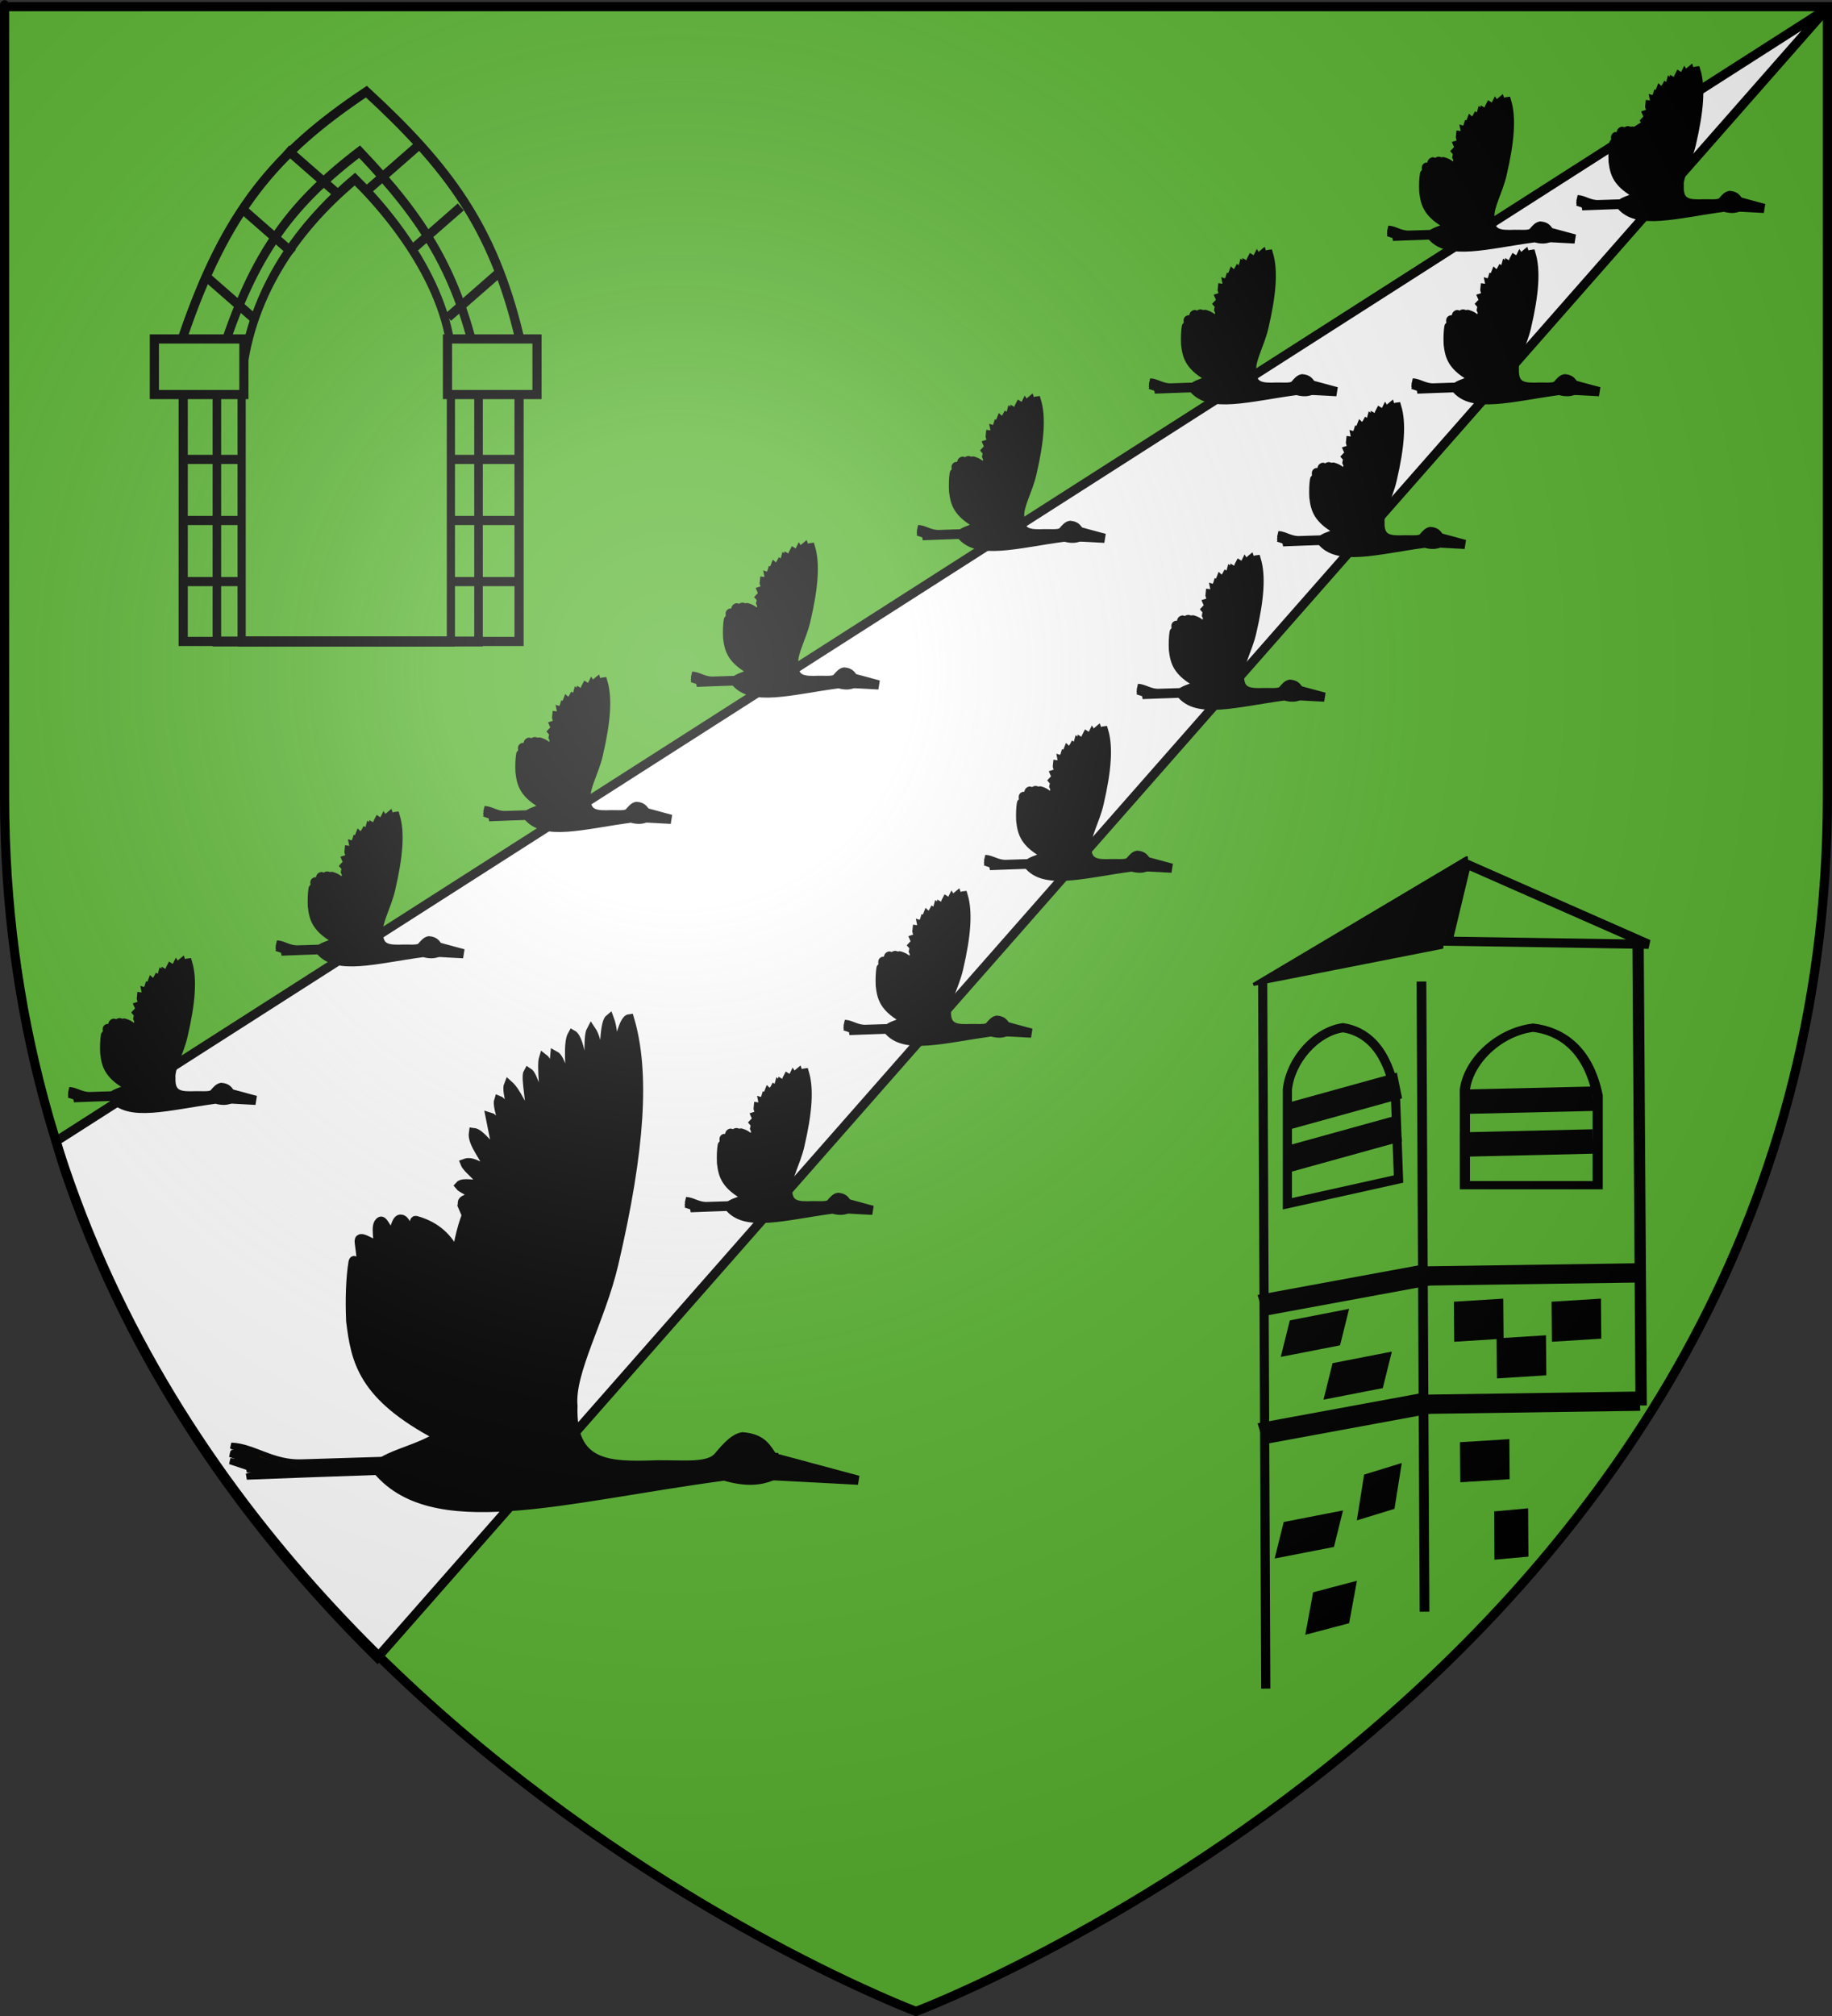
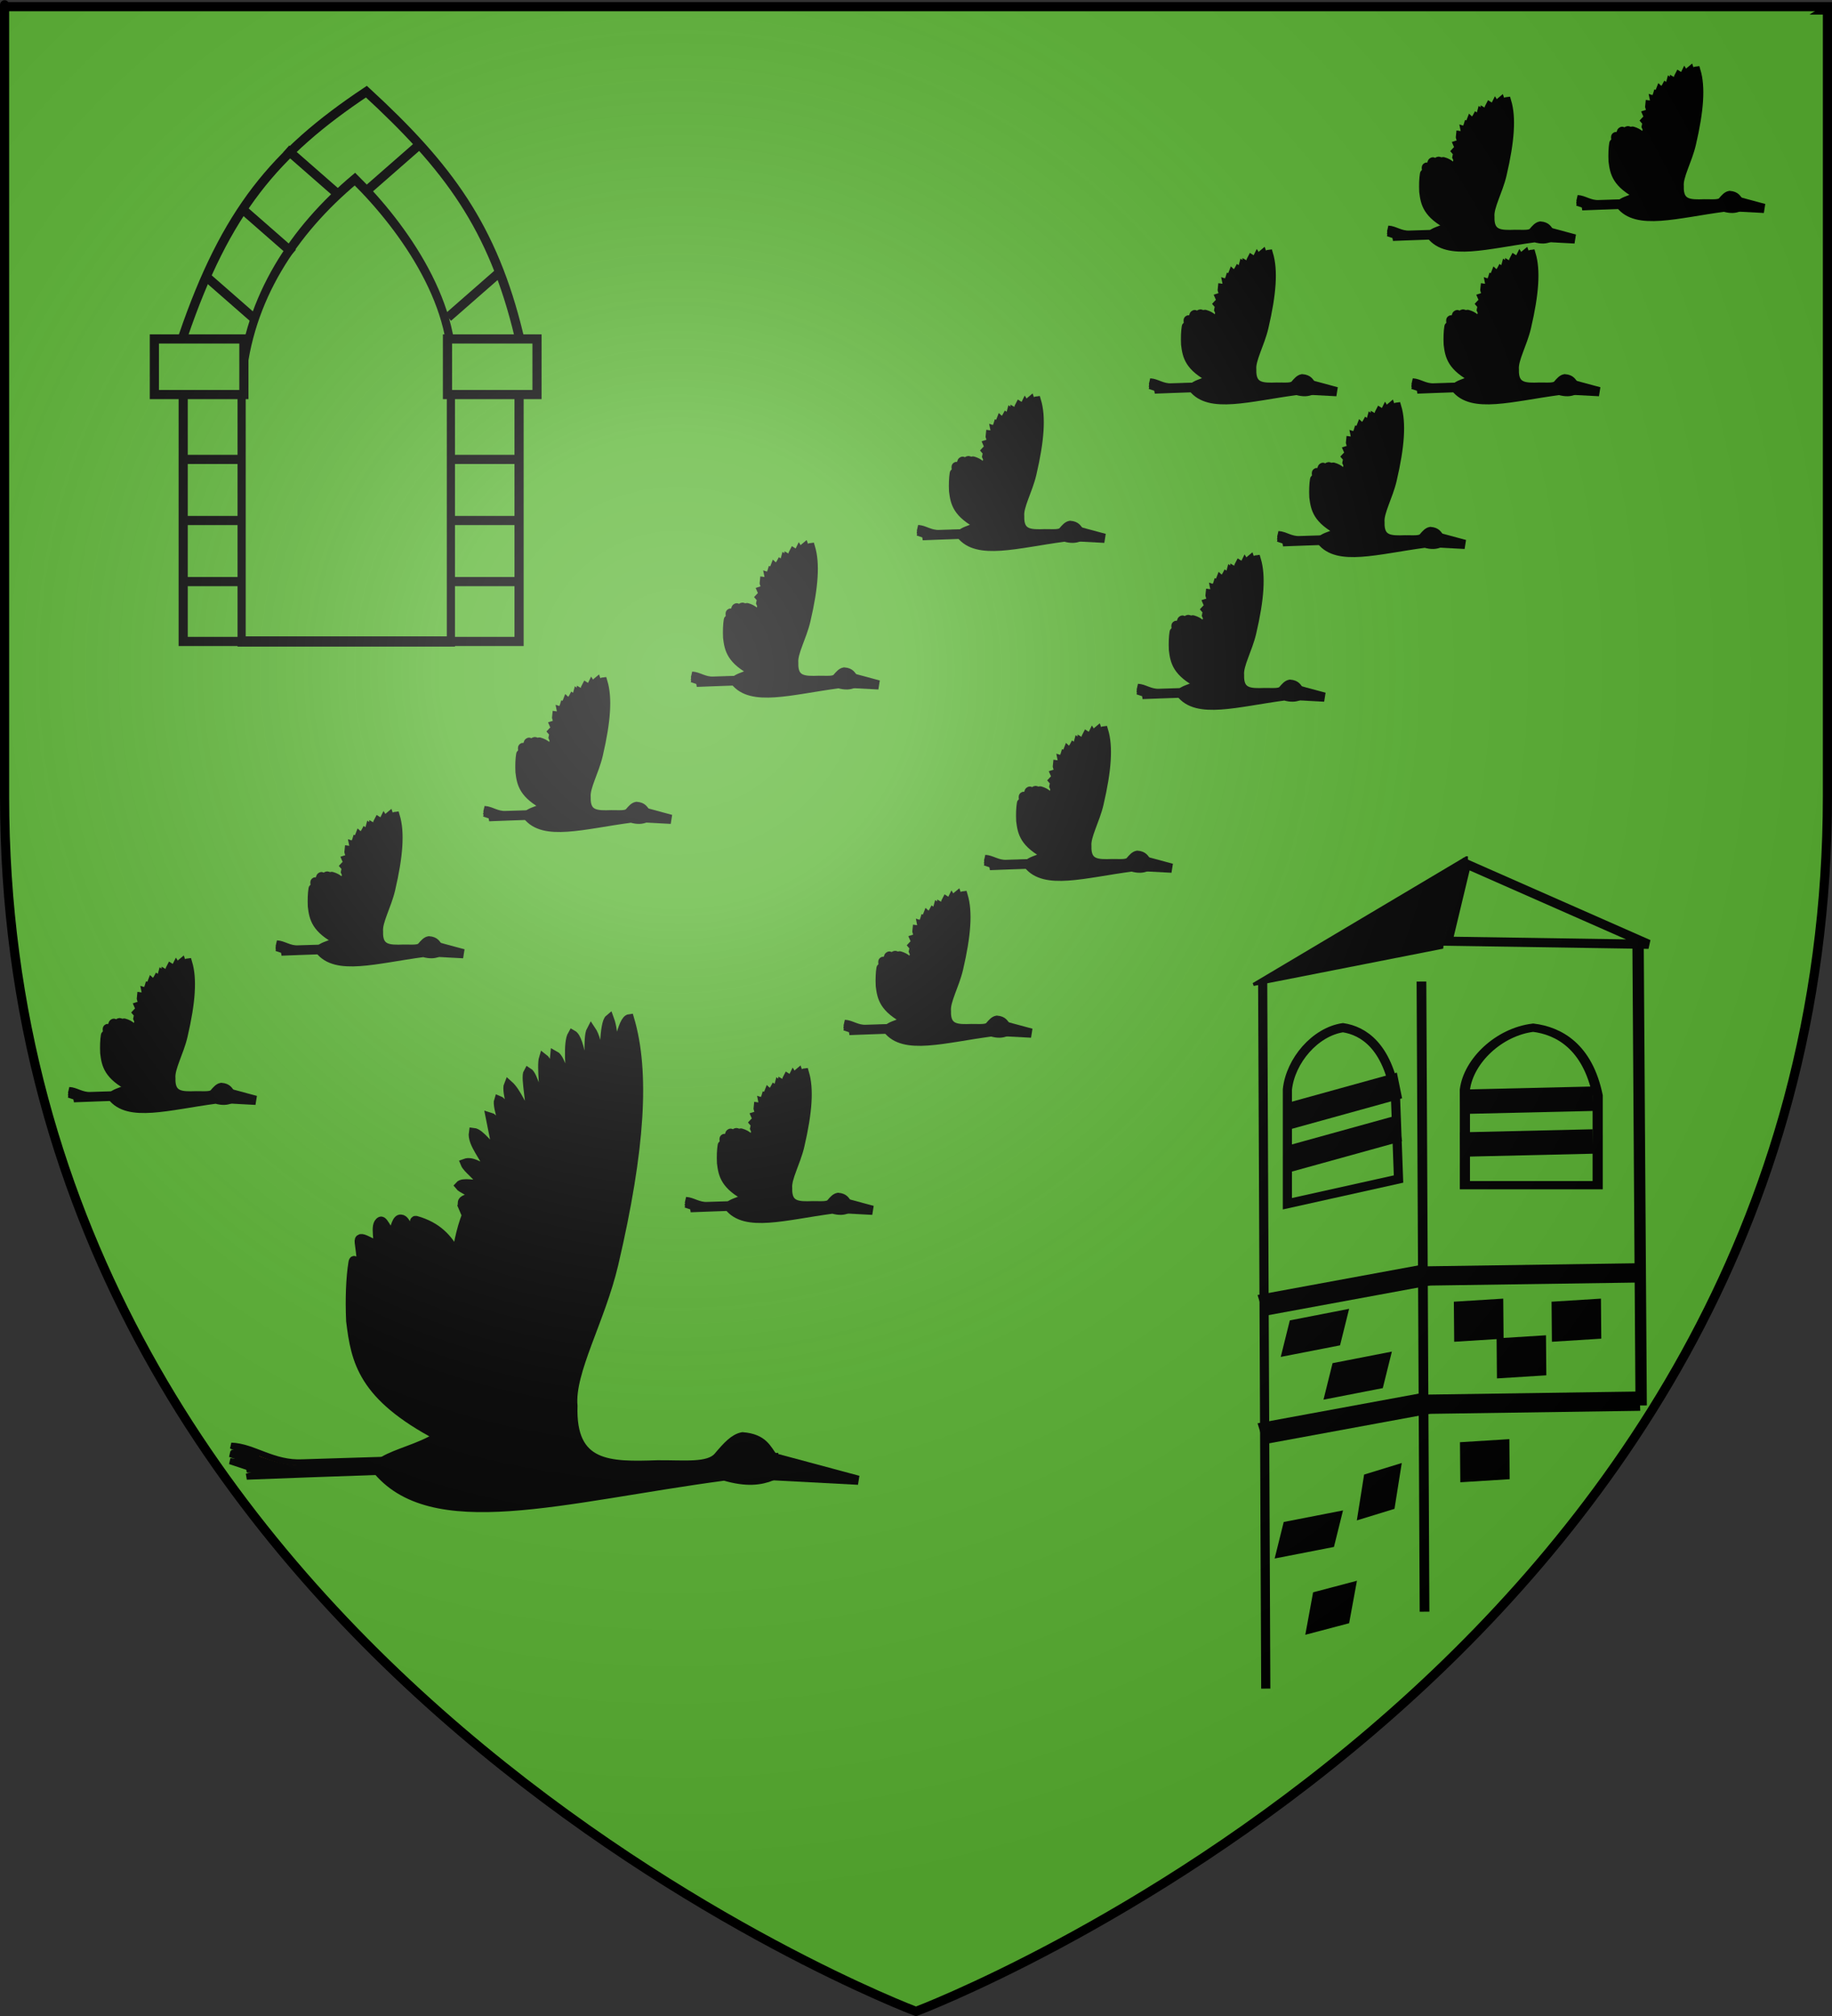
<svg xmlns="http://www.w3.org/2000/svg" xmlns:ns1="http://sodipodi.sourceforge.net/DTD/sodipodi-0.dtd" xmlns:ns2="http://www.inkscape.org/namespaces/inkscape" xmlns:xlink="http://www.w3.org/1999/xlink" height="660" width="600" version="1.0" id="svg2" ns1:version="0.32" ns2:version="0.48.2 r9819" ns1:docname="Blason_ville_fr_Lencouacq (Landes).svg" ns2:export-filename="/Users/olivier/Desktop/Blason Rouge/Blason_Vide_3D.png" ns2:export-xdpi="144" ns2:export-ydpi="144">
  <rect width="100%" height="100%" fill="#333333" stroke="none" />
  <ns1:namedview ns2:window-height="934" ns2:window-width="1280" ns2:pageshadow="2" ns2:pageopacity="0.0" guidetolerance="10.0" gridtolerance="10.0" objecttolerance="10.0" borderopacity="1.0" bordercolor="#666666" pagecolor="#ffffff" id="base" showgrid="true" height="660px" ns2:zoom="1.1009789" ns2:cx="238.99148" ns2:cy="327.05885" ns2:window-x="-4" ns2:window-y="-4" ns2:current-layer="layer4" ns2:window-maximized="1" ns2:snap-global="false">
    <ns2:grid type="xygrid" id="grid3428" />
  </ns1:namedview>
  <desc id="desc4">Flag of Canton of Valais (Wallis)</desc>
  <defs id="defs6">
    <linearGradient id="linearGradient2893">
      <stop style="stop-color:white;stop-opacity:0.314;" offset="0" id="stop2895" />
      <stop id="stop2897" offset="0.19" style="stop-color:white;stop-opacity:0.251;" />
      <stop style="stop-color:#6b6b6b;stop-opacity:0.125;" offset="0.6" id="stop2901" />
      <stop style="stop-color:black;stop-opacity:0.125;" offset="1" id="stop2899" />
    </linearGradient>
    <radialGradient ns2:collect="always" xlink:href="#linearGradient2893" id="radialGradient3163" gradientUnits="userSpaceOnUse" gradientTransform="matrix(1.353,0,0,1.349,-77.629,-85.747)" cx="221.445" cy="226.331" fx="221.445" fy="226.331" r="300" />
  </defs>
  <g ns2:groupmode="layer" id="layer3" ns2:label="Fond écu" style="display:inline" ns1:insensitive="true">
    <path id="path2855" style="fill:#5ab532;fill-opacity:1;fill-rule:evenodd;stroke:none" d="m 300,658.5 c 0,0 298.5,-112.32 298.5,-397.772 0,-285.452 0,-258.552 0,-258.552 l -597,0 0,258.552 C 1.5,546.18 300,658.5 300,658.5 z" ns1:nodetypes="cccccc" ns2:connector-curvature="0" />
    <g style="display:inline" ns2:label="Fond écu" id="layer3-1" transform="translate(0.183,1.1)">
-       <path id="path3778" d="m 597.75,2.188 -0.188,0 L 18.188,372.5 c 0.982,3.187 1.849,6.466 2.906,9.594 2.46,7.276 5.127,14.385 7.969,21.344 2.842,6.958 5.843,13.762 9.031,20.406 3.188,6.644 6.533,13.135 10.031,19.469 3.498,6.334 7.166,12.504 10.938,18.531 3.771,6.027 7.648,11.901 11.656,17.625 4.008,5.724 8.135,11.293 12.344,16.719 4.209,5.425 8.502,10.714 12.875,15.844 4.373,5.13 8.812,10.099 13.312,14.938 4.5,4.838 9.065,9.544 13.656,14.094 0.169,0.168 0.331,0.333 0.5,0.5 L 597.75,2.188 z" style="fill:#ffffff;stroke:#000000;stroke-width:3;stroke-linecap:butt;stroke-linejoin:miter;stroke-miterlimit:4;stroke-opacity:1;stroke-dasharray:none" ns2:connector-curvature="0" />
      <path id="path3005" d="m 598,1.906 -0.438,0.281 0.188,0 0.25,-0.281 z" style="fill:#ffffff;stroke:#000000;stroke-width:3;stroke-linecap:butt;stroke-linejoin:miter;stroke-miterlimit:4;stroke-opacity:1;stroke-dasharray:none" ns2:connector-curvature="0" />
    </g>
  </g>
  <g ns2:groupmode="layer" id="layer4" ns2:label="Meubles" ns1:insensitive="true">
    <g id="layer1-5" ns2:label="Calque 1" transform="matrix(0.521,0,0,0.521,72.272,331.765)">
      <g id="g6314">
        <path style="fill:#000000;fill-opacity:1;fill-rule:evenodd;stroke:#000000;stroke-width:5.755;stroke-linecap:butt;stroke-linejoin:miter;stroke-miterlimit:4;stroke-opacity:1;stroke-dasharray:none" d="m 158.7,178.248 c -8.089,-17.137 -9.358,-40.746 -35.898,-48.115 -2.648,-0.735 0.588,9.202 -2.393,9.701 -2.174,0.364 -3.02,-10.41 -7.113,-10.563 -2.686,-0.362 -3.513,5.363 -5.161,8.643 -1.614,3.213 -5.428,-8.34 -7.536,-7.328 -4.579,2.2 -0.014,13.867 -2.735,14.438 -2.45,0.514 -11.584,-7.267 -10.75,-1.122 4.715,34.754 -2.717,5.356 -3.913,12.595 -1.524,9.224 -2.111,22.803 -1.453,36.84 3.087,25.219 7.312,47.076 55.228,72.295 l 38.953,-6.742 c -5.743,-26.881 -8.823,-53.096 -17.229,-80.643 z" id="path3704" ns1:nodetypes="csscssssscccc" ns2:connector-curvature="0" />
        <path style="fill:#ff9100;fill-opacity:1;fill-rule:evenodd;stroke:#000000;stroke-width:3.837;stroke-linecap:butt;stroke-linejoin:miter;stroke-miterlimit:4;stroke-opacity:1;stroke-dasharray:none" d="m 103.882,280.495 -52.302,1.618 c -18.727,0.947 -30.713,-9.962 -44.945,-10.487 l 17.229,7.491 -17.978,-2.247 20.225,6.742 -9.738,2.996 39.807,-0.764 c 14.104,-0.738 24.757,-0.614 42.383,-1.603 l 5.319,-3.745 z" id="path4591" ns1:nodetypes="cccccccccc" ns2:connector-curvature="0" />
        <path style="fill:#000000;fill-opacity:1;fill-rule:evenodd;stroke:#000000;stroke-width:3.837;stroke-linecap:butt;stroke-linejoin:miter;stroke-miterlimit:4;stroke-opacity:1;stroke-dasharray:none" d="m 102.518,284.36 c -10.218,-0.156 -33.646,0.869 -50.518,1.303 -18.727,0.947 -31.132,-9.018 -45.365,-9.543 l 17.229,7.491 -17.978,-2.247 20.225,6.742 -9.738,2.996 39.702,-1.498 42.698,-1.498 3.745,-3.745 z" id="path7248" ns1:nodetypes="cccccccccc" ns2:connector-curvature="0" />
        <path style="fill:#000000;fill-opacity:1;fill-rule:evenodd;stroke:#000000;stroke-width:5.755;stroke-linecap:butt;stroke-linejoin:miter;stroke-miterlimit:4;stroke-opacity:1;stroke-dasharray:none" d="m 97.2,285.423 c 34.737,44.597 117.558,18.886 219.421,5.287 14.136,4.149 22.823,2.849 29.961,0 l 0.881,-11.456 c -4.237,-5.519 -6.243,-12.153 -19.387,-13.218 -5.247,0.981 -9.523,5.608 -15.306,12.445 -6.007,7.102 -21.455,5.009 -38.227,5.179 -30.146,1.042 -54.385,1.225 -53.093,-37.011 -1.973,-21.38 17.461,-54.1 25.667,-89.174 16.919,-72.315 19.818,-120.844 9.893,-154.147 -4.63,0.502 -7.868,20.743 -10.886,35.355 0.17,-12.204 1.916,-25.353 -1.762,-35.248 -3.486,2.836 -3.136,24.856 -4.406,38.773 -2.8,-9.189 -1.827,-24.022 -7.05,-31.724 -2.502,4.573 -0.671,24.241 -0.881,35.248 -4.573,-5.244 -5.358,-29.376 -10.94,-32.454 -3.095,5.268 -1.374,21.132 -0.516,35.097 -4.55,-6.845 -6.475,-19.858 -10.575,-22.03 -1.06,9.459 4.256,21.778 2.644,26.436 -2.862,-5.172 -6.002,-21.969 -9.693,-24.674 -1.483,4.802 0.913,23.61 0.881,31.724 -4.468,-6.594 -7.138,-20.815 -10.575,-22.911 -2.083,3.457 2.629,21.565 0.881,28.199 -4.386,-5.239 -7.811,-15.515 -13.218,-20.268 -1.786,4.192 4.32,21.448 4.406,28.199 -3.62,-3.849 -6.472,-16.96 -10.575,-18.505 -1.485,4.265 5.832,21.913 5.287,26.436 -3.525,-3.274 -7.05,-14.876 -10.575,-15.862 l 4.406,22.03 c -4.979,-2.763 -10.508,-11.869 -14.981,-12.337 -1.145,7.012 7.977,16.381 9.693,22.911 -5.305,-0.161 -9.987,-5.382 -14.981,-3.525 1.457,3.717 8.777,8.142 10.575,13.218 -3.746,0.758 -11.808,-1.77 -14.099,0.881 1.289,1.703 7.711,3.974 9.693,7.05 -9.887,1.762 -7.394,3.525 -7.931,5.287 l 2.644,6.168 c -6.661,17.526 -10.282,44.741 -5.696,74.946 2.205,14.526 7.27,27 6.578,39.611 -8.63,32.862 -47.182,31.168 -58.16,44.061 z" id="path1900" ns1:nodetypes="cccccsccsccccccccccccccccccccccccccccscc" ns2:connector-curvature="0" />
        <path style="fill:#ffffff;fill-opacity:1;fill-rule:evenodd;stroke:#000000;stroke-width:3.837;stroke-linecap:butt;stroke-linejoin:miter;stroke-miterlimit:4;stroke-opacity:1;stroke-dasharray:none" d="m 327.196,279.475 10.795,2.203 -2.644,-1.542 -1.542,-3.525 -4.186,2.423 -2.423,0.441 z" id="path1920" ns2:connector-curvature="0" />
        <path style="fill:#000000;fill-opacity:1;fill-rule:evenodd;stroke:#000000;stroke-width:5.755;stroke-linecap:butt;stroke-linejoin:miter;stroke-miterlimit:4;stroke-opacity:1;stroke-dasharray:none" d="m 347.464,279.034 53.313,14.32 -54.194,-2.864 0.881,-11.456 z" id="path1922" ns2:connector-curvature="0" />
      </g>
    </g>
    <g transform="matrix(0.155,0,0,0.155,21.635,314.757)" ns2:label="Calque 1" id="g3124">
      <g id="g3126">
        <path ns2:connector-curvature="0" ns1:nodetypes="csscssssscccc" id="path3128" d="m 158.7,178.248 c -8.089,-17.137 -9.358,-40.746 -35.898,-48.115 -2.648,-0.735 0.588,9.202 -2.393,9.701 -2.174,0.364 -3.02,-10.41 -7.113,-10.563 -2.686,-0.362 -3.513,5.363 -5.161,8.643 -1.614,3.213 -5.428,-8.34 -7.536,-7.328 -4.579,2.2 -0.014,13.867 -2.735,14.438 -2.45,0.514 -11.584,-7.267 -10.75,-1.122 4.715,34.754 -2.717,5.356 -3.913,12.595 -1.524,9.224 -2.111,22.803 -1.453,36.84 3.087,25.219 7.312,47.076 55.228,72.295 l 38.953,-6.742 c -5.743,-26.881 -8.823,-53.096 -17.229,-80.643 z" style="fill:#000000;fill-opacity:1;fill-rule:evenodd;stroke:#000000;stroke-width:19.381;stroke-linecap:butt;stroke-linejoin:miter;stroke-miterlimit:4;stroke-opacity:1;stroke-dasharray:none" />
        <path ns2:connector-curvature="0" ns1:nodetypes="cccccccccc" id="path3130" d="m 103.882,280.495 -52.302,1.618 c -18.727,0.947 -30.713,-9.962 -44.945,-10.487 l 17.229,7.491 -17.978,-2.247 20.225,6.742 -9.738,2.996 39.807,-0.764 c 14.104,-0.738 24.757,-0.614 42.383,-1.603 l 5.319,-3.745 z" style="fill:#ff9100;fill-opacity:1;fill-rule:evenodd;stroke:#000000;stroke-width:12.92;stroke-linecap:butt;stroke-linejoin:miter;stroke-miterlimit:4;stroke-opacity:1;stroke-dasharray:none" />
        <path ns2:connector-curvature="0" ns1:nodetypes="cccccccccc" id="path3132" d="m 102.518,284.36 c -10.218,-0.156 -33.646,0.869 -50.518,1.303 -18.727,0.947 -31.132,-9.018 -45.365,-9.543 l 17.229,7.491 -17.978,-2.247 20.225,6.742 -9.738,2.996 39.702,-1.498 42.698,-1.498 3.745,-3.745 z" style="fill:#000000;fill-opacity:1;fill-rule:evenodd;stroke:#000000;stroke-width:12.92;stroke-linecap:butt;stroke-linejoin:miter;stroke-miterlimit:4;stroke-opacity:1;stroke-dasharray:none" />
        <path ns2:connector-curvature="0" ns1:nodetypes="cccccsccsccccccccccccccccccccccccccccscc" id="path3134" d="m 97.2,285.423 c 34.737,44.597 117.558,18.886 219.421,5.287 14.136,4.149 22.823,2.849 29.961,0 l 0.881,-11.456 c -4.237,-5.519 -6.243,-12.153 -19.387,-13.218 -5.247,0.981 -9.523,5.608 -15.306,12.445 -6.007,7.102 -21.455,5.009 -38.227,5.179 -30.146,1.042 -54.385,1.225 -53.093,-37.011 -1.973,-21.38 17.461,-54.1 25.667,-89.174 16.919,-72.315 19.818,-120.844 9.893,-154.147 -4.63,0.502 -7.868,20.743 -10.886,35.355 0.17,-12.204 1.916,-25.353 -1.762,-35.248 -3.486,2.836 -3.136,24.856 -4.406,38.773 -2.8,-9.189 -1.827,-24.022 -7.05,-31.724 -2.502,4.573 -0.671,24.241 -0.881,35.248 -4.573,-5.244 -5.358,-29.376 -10.94,-32.454 -3.095,5.268 -1.374,21.132 -0.516,35.097 -4.55,-6.845 -6.475,-19.858 -10.575,-22.03 -1.06,9.459 4.256,21.778 2.644,26.436 -2.862,-5.172 -6.002,-21.969 -9.693,-24.674 -1.483,4.802 0.913,23.61 0.881,31.724 -4.468,-6.594 -7.138,-20.815 -10.575,-22.911 -2.083,3.457 2.629,21.565 0.881,28.199 -4.386,-5.239 -7.811,-15.515 -13.218,-20.268 -1.786,4.192 4.32,21.448 4.406,28.199 -3.62,-3.849 -6.472,-16.96 -10.575,-18.505 -1.485,4.265 5.832,21.913 5.287,26.436 -3.525,-3.274 -7.05,-14.876 -10.575,-15.862 l 4.406,22.03 c -4.979,-2.763 -10.508,-11.869 -14.981,-12.337 -1.145,7.012 7.977,16.381 9.693,22.911 -5.305,-0.161 -9.987,-5.382 -14.981,-3.525 1.457,3.717 8.777,8.142 10.575,13.218 -3.746,0.758 -11.808,-1.77 -14.099,0.881 1.289,1.703 7.711,3.974 9.693,7.05 -9.887,1.762 -7.394,3.525 -7.931,5.287 l 2.644,6.168 c -6.661,17.526 -10.282,44.741 -5.696,74.946 2.205,14.526 7.27,27 6.578,39.611 -8.63,32.862 -47.182,31.168 -58.16,44.061 z" style="fill:#000000;fill-opacity:1;fill-rule:evenodd;stroke:#000000;stroke-width:19.381;stroke-linecap:butt;stroke-linejoin:miter;stroke-miterlimit:4;stroke-opacity:1;stroke-dasharray:none" />
        <path ns2:connector-curvature="0" id="path3136" d="m 327.196,279.475 10.795,2.203 -2.644,-1.542 -1.542,-3.525 -4.186,2.423 -2.423,0.441 z" style="fill:#ffffff;fill-opacity:1;fill-rule:evenodd;stroke:#000000;stroke-width:12.92;stroke-linecap:butt;stroke-linejoin:miter;stroke-miterlimit:4;stroke-opacity:1;stroke-dasharray:none" />
        <path ns2:connector-curvature="0" id="path3138" d="m 347.464,279.034 53.313,14.32 -54.194,-2.864 0.881,-11.456 z" style="fill:#000000;fill-opacity:1;fill-rule:evenodd;stroke:#000000;stroke-width:19.381;stroke-linecap:butt;stroke-linejoin:miter;stroke-miterlimit:4;stroke-opacity:1;stroke-dasharray:none" />
      </g>
    </g>
    <path style="fill:none;stroke:#000000;stroke-width:3;stroke-linecap:butt;stroke-linejoin:miter;stroke-miterlimit:4;stroke-opacity:1;stroke-dasharray:none" d="M 120,30 C 90,50 73.933,69.178 60,110 l 0,100 110,0 0,-100 C 161.422,74.233 146.778,54.644 120,30 z" id="path3430" ns2:connector-curvature="0" ns1:nodetypes="cccccc" />
-     <path ns1:nodetypes="cccccc" ns2:connector-curvature="0" id="path4200" d="M 120,30 C 90,50 73.933,69.178 60,110 l 0,100 110,0 0,-100 C 161.422,74.233 146.778,54.644 120,30 z" style="fill:none;stroke:#000000;stroke-width:3.6;stroke-linecap:butt;stroke-linejoin:miter;stroke-miterlimit:4;stroke-opacity:1;stroke-dasharray:none" transform="matrix(0.779,0,0,0.891,24.292,22.924)" />
    <path transform="matrix(0.669,0,0,0.841,35.966,33.407)" style="fill:none;stroke:#000000;stroke-width:3.999;stroke-linecap:butt;stroke-linejoin:miter;stroke-miterlimit:4;stroke-opacity:1;stroke-dasharray:none" d="M 120,30 C 90,50 67.889,76.392 64.533,108.798 l 0,101.202 102.444,0 0,-100 C 172,80.245 143.755,48.633 120,30 z" id="path4202" ns2:connector-curvature="0" ns1:nodetypes="cccccc" />
    <rect style="fill:#5ab532;fill-rule:evenodd;stroke:#000000;stroke-width:3;stroke-linecap:butt;stroke-linejoin:miter;stroke-miterlimit:4;stroke-opacity:1;stroke-dasharray:none" id="rect4204" width="29.322" height="18.2" x="47.522" y="111.98" transform="translate(3.033,-1.011)" />
    <rect transform="translate(99.033,-1.011)" y="111.98" x="47.522" height="18.2" width="29.322" id="rect4206" style="fill:#5ab532;fill-rule:evenodd;stroke:#000000;stroke-width:3;stroke-linecap:butt;stroke-linejoin:miter;stroke-miterlimit:4;stroke-opacity:1;stroke-dasharray:none" />
    <path style="fill:none;stroke:#000000;stroke-width:3;stroke-linecap:butt;stroke-linejoin:miter;stroke-miterlimit:4;stroke-opacity:1;stroke-dasharray:none" d="m 58.644,150.402 20.222,0" id="path4208" ns2:connector-curvature="0" />
    <path ns2:connector-curvature="0" id="path4210" d="m 58.644,150.402 20.222,0" style="fill:none;stroke:#000000;stroke-width:3;stroke-linecap:butt;stroke-linejoin:miter;stroke-miterlimit:4;stroke-opacity:1;stroke-dasharray:none" transform="translate(0,20)" />
    <path transform="translate(0,40)" style="fill:none;stroke:#000000;stroke-width:3;stroke-linecap:butt;stroke-linejoin:miter;stroke-miterlimit:4;stroke-opacity:1;stroke-dasharray:none" d="m 58.644,150.402 20.222,0" id="path4212" ns2:connector-curvature="0" />
    <path ns2:connector-curvature="0" id="path4214" d="m 58.644,150.402 20.222,0" style="fill:none;stroke:#000000;stroke-width:3;stroke-linecap:butt;stroke-linejoin:miter;stroke-miterlimit:4;stroke-opacity:1;stroke-dasharray:none" transform="translate(89.978,0)" />
    <path transform="translate(89.978,20)" style="fill:none;stroke:#000000;stroke-width:3;stroke-linecap:butt;stroke-linejoin:miter;stroke-miterlimit:4;stroke-opacity:1;stroke-dasharray:none" d="m 58.644,150.402 20.222,0" id="path4216" ns2:connector-curvature="0" />
    <path ns2:connector-curvature="0" id="path4218" d="m 58.644,150.402 20.222,0" style="fill:none;stroke:#000000;stroke-width:3;stroke-linecap:butt;stroke-linejoin:miter;stroke-miterlimit:4;stroke-opacity:1;stroke-dasharray:none" transform="translate(89.978,40)" />
    <path style="fill:none;stroke:#000000;stroke-width:3;stroke-linecap:butt;stroke-linejoin:miter;stroke-miterlimit:4;stroke-opacity:1;stroke-dasharray:none" d="M 67.744,90.747 83.922,104.902" id="path4220" ns2:connector-curvature="0" />
    <path ns2:connector-curvature="0" id="path4222" d="M 67.744,90.747 83.922,104.902" style="fill:none;stroke:#000000;stroke-width:3;stroke-linecap:butt;stroke-linejoin:miter;stroke-miterlimit:4;stroke-opacity:1;stroke-dasharray:none" transform="translate(12,-22)" />
    <path transform="translate(26,-42)" style="fill:none;stroke:#000000;stroke-width:3;stroke-linecap:butt;stroke-linejoin:miter;stroke-miterlimit:4;stroke-opacity:1;stroke-dasharray:none" d="M 67.744,90.747 83.922,104.902" id="path4226" ns2:connector-curvature="0" />
    <path ns2:connector-curvature="0" id="path4228" d="M 67.744,90.747 83.922,104.902" style="fill:none;stroke:#000000;stroke-width:3;stroke-linecap:butt;stroke-linejoin:miter;stroke-miterlimit:4;stroke-opacity:1;stroke-dasharray:none" transform="matrix(-1,0,0,1,230.655,-1.011)" />
-     <path transform="matrix(-1,0,0,1,218.655,-23.011)" style="fill:none;stroke:#000000;stroke-width:3;stroke-linecap:butt;stroke-linejoin:miter;stroke-miterlimit:4;stroke-opacity:1;stroke-dasharray:none" d="M 67.744,90.747 83.922,104.902" id="path4230" ns2:connector-curvature="0" />
    <path ns2:connector-curvature="0" id="path4232" d="M 67.744,90.747 83.922,104.902" style="fill:none;stroke:#000000;stroke-width:3;stroke-linecap:butt;stroke-linejoin:miter;stroke-miterlimit:4;stroke-opacity:1;stroke-dasharray:none" transform="matrix(-1,0,0,1,204.655,-43.011)" />
    <path style="fill:#000000;stroke:#000000;stroke-width:1px;stroke-linecap:butt;stroke-linejoin:miter;stroke-opacity:1" d="m 480.276,280.835 -69.766,41.455 61.678,-12.133 c 1.273,-12.428 8.29,-21.102 8.089,-29.322 z" id="path4236" ns2:connector-curvature="0" ns1:nodetypes="cccc" />
    <path transform="matrix(1.259,-0.208,0.268,0.978,-285.879,174.095)" style="fill:none;stroke:#000000;stroke-width:7.052;stroke-linecap:butt;stroke-linejoin:miter;stroke-miterlimit:4;stroke-opacity:1;stroke-dasharray:none" d="m 478.254,360.712 43.478,-1.011" id="path4258" ns2:connector-curvature="0" />
    <path ns2:connector-curvature="0" id="path4260" d="m 478.254,360.712 43.478,-1.011" style="fill:none;stroke:#000000;stroke-width:7.052;stroke-linecap:butt;stroke-linejoin:miter;stroke-miterlimit:4;stroke-opacity:1;stroke-dasharray:none" transform="matrix(1.259,-0.208,0.268,0.978,-285.879,216.095)" />
    <g id="g4286">
      <path ns1:nodetypes="cccc" ns2:connector-curvature="0" id="path4238" d="m 480.276,282.857 59.655,26.289 -65.722,-1.011 z" style="fill:none;stroke:#000000;stroke-width:3;stroke-linecap:butt;stroke-linejoin:miter;stroke-miterlimit:4;stroke-opacity:1;stroke-dasharray:none" />
      <path transform="translate(4.044,0)" ns2:connector-curvature="0" id="path4240" d="m 409.498,321.279 1.011,231.544" style="fill:none;stroke:#000000;stroke-width:3;stroke-linecap:butt;stroke-linejoin:miter;stroke-miterlimit:4;stroke-opacity:1;stroke-dasharray:none" />
      <path transform="matrix(1,0,0,0.651,126.989,100.237)" style="fill:none;stroke:#000000;stroke-width:3.719;stroke-linecap:butt;stroke-linejoin:miter;stroke-miterlimit:4;stroke-opacity:1;stroke-dasharray:none" d="m 409.498,321.279 1.011,231.544" id="path4242" ns2:connector-curvature="0" />
      <path style="fill:none;stroke:#000000;stroke-width:3.179;stroke-linecap:butt;stroke-linejoin:miter;stroke-miterlimit:4;stroke-opacity:1;stroke-dasharray:none" d="m 409.498,321.279 1.011,231.544" id="path4244" ns2:connector-curvature="0" transform="matrix(1,0,0,0.891,56.044,35.074)" />
      <path ns1:nodetypes="cccccc" ns2:connector-curvature="0" id="path4246" d="m 439.832,336.446 c -9.1,1.348 -17.189,10.785 -18.2,20.222 l 0,37.411 36.4,-8.089 -1.011,-27.3 c -2.696,-16.178 -10.448,-21.233 -17.189,-22.244 z" style="fill:none;stroke:#000000;stroke-width:3;stroke-linecap:butt;stroke-linejoin:miter;stroke-miterlimit:4;stroke-opacity:1;stroke-dasharray:none" />
      <path transform="matrix(1.229,0,0,1,-38.417,0)" style="fill:none;stroke:#000000;stroke-width:2.707;stroke-linecap:butt;stroke-linejoin:miter;stroke-miterlimit:4;stroke-opacity:1;stroke-dasharray:none" d="m 439.832,336.446 c -9.1,1.348 -17.189,10.785 -18.2,20.222 l 0,31.344 35.389,0 0,-29.322 c -2.696,-16.178 -10.448,-21.233 -17.189,-22.244 z" id="path4248" ns2:connector-curvature="0" ns1:nodetypes="cccccc" />
      <path ns2:connector-curvature="0" id="path4250" d="m 478.254,360.712 43.478,-1.011" style="fill:none;stroke:#000000;stroke-width:8;stroke-linecap:butt;stroke-linejoin:miter;stroke-miterlimit:4;stroke-opacity:1;stroke-dasharray:none" />
      <path transform="translate(0,14)" style="fill:none;stroke:#000000;stroke-width:8;stroke-linecap:butt;stroke-linejoin:miter;stroke-miterlimit:4;stroke-opacity:1;stroke-dasharray:none" d="m 478.254,360.712 43.478,-1.011" id="path4252" ns2:connector-curvature="0" />
      <path ns2:connector-curvature="0" id="path4254" d="m 478.254,360.712 43.478,-1.011" style="fill:none;stroke:#000000;stroke-width:8.644;stroke-linecap:butt;stroke-linejoin:miter;stroke-miterlimit:4;stroke-opacity:1;stroke-dasharray:none" transform="matrix(0.838,-0.208,0.179,0.978,-43.252,126.095)" />
      <path transform="matrix(0.838,-0.208,0.179,0.978,-43.252,112.095)" style="fill:none;stroke:#000000;stroke-width:8.644;stroke-linecap:butt;stroke-linejoin:miter;stroke-miterlimit:4;stroke-opacity:1;stroke-dasharray:none" d="m 478.254,360.712 43.478,-1.011" id="path4256" ns2:connector-curvature="0" />
      <path ns2:connector-curvature="0" id="path4262" d="m 478.254,360.712 43.478,-1.011" style="fill:none;stroke:#000000;stroke-width:6.315;stroke-linecap:butt;stroke-linejoin:miter;stroke-miterlimit:4;stroke-opacity:1;stroke-dasharray:none" transform="matrix(1.605,0,0,1,-300.299,57.011)" />
      <path transform="matrix(1.605,0,0,1,-300.299,99.011)" style="fill:none;stroke:#000000;stroke-width:6.315;stroke-linecap:butt;stroke-linejoin:miter;stroke-miterlimit:4;stroke-opacity:1;stroke-dasharray:none" d="m 478.254,360.712 43.478,-1.011" id="path4264" ns2:connector-curvature="0" />
      <path ns2:connector-curvature="0" id="path4266" d="m 478.254,360.712 43.478,-1.011" style="fill:none;stroke:#000000;stroke-width:13.115;stroke-linecap:butt;stroke-linejoin:miter;stroke-miterlimit:4;stroke-opacity:1;stroke-dasharray:none" transform="matrix(0.372,0,0,1,298.299,72)" />
      <path transform="matrix(0.372,0,0,1,330.299,72)" style="fill:none;stroke:#000000;stroke-width:13.115;stroke-linecap:butt;stroke-linejoin:miter;stroke-miterlimit:4;stroke-opacity:1;stroke-dasharray:none" d="m 478.254,360.712 43.478,-1.011" id="path4268" ns2:connector-curvature="0" />
      <path ns2:connector-curvature="0" id="path4270" d="m 478.254,360.712 43.478,-1.011" style="fill:none;stroke:#000000;stroke-width:13.115;stroke-linecap:butt;stroke-linejoin:miter;stroke-miterlimit:4;stroke-opacity:1;stroke-dasharray:none" transform="matrix(0.372,0,0,1,312.299,84)" />
      <path transform="matrix(0.441,-0.065,-0.246,0.95,298.769,126.659)" style="fill:none;stroke:#000000;stroke-width:12.608;stroke-linecap:butt;stroke-linejoin:miter;stroke-miterlimit:4;stroke-opacity:1;stroke-dasharray:none" d="m 478.254,360.712 43.478,-1.011" id="path4272" ns2:connector-curvature="0" />
      <path ns2:connector-curvature="0" id="path4274" d="m 478.254,360.712 43.478,-1.011" style="fill:none;stroke:#000000;stroke-width:12.608;stroke-linecap:butt;stroke-linejoin:miter;stroke-miterlimit:4;stroke-opacity:1;stroke-dasharray:none" transform="matrix(0.441,-0.065,-0.246,0.95,312.769,140.659)" />
      <path transform="matrix(0.28,-0.065,-0.157,0.95,368.29,178.659)" style="fill:none;stroke:#000000;stroke-width:15.818;stroke-linecap:butt;stroke-linejoin:miter;stroke-miterlimit:4;stroke-opacity:1;stroke-dasharray:none" d="m 478.254,360.712 43.478,-1.011" id="path4276" ns2:connector-curvature="0" />
      <path ns2:connector-curvature="0" id="path4278" d="m 478.254,360.712 43.478,-1.011" style="fill:none;stroke:#000000;stroke-width:12.608;stroke-linecap:butt;stroke-linejoin:miter;stroke-miterlimit:4;stroke-opacity:1;stroke-dasharray:none" transform="matrix(0.441,-0.065,-0.246,0.95,296.769,192.659)" />
      <path transform="matrix(0.326,-0.065,-0.182,0.95,338.514,216.659)" style="fill:none;stroke:#000000;stroke-width:14.662;stroke-linecap:butt;stroke-linejoin:miter;stroke-miterlimit:4;stroke-opacity:1;stroke-dasharray:none" d="m 478.254,360.712 43.478,-1.011" id="path4280" ns2:connector-curvature="0" />
      <path transform="matrix(0.372,0,0,1,300.299,118)" style="fill:none;stroke:#000000;stroke-width:13.115;stroke-linecap:butt;stroke-linejoin:miter;stroke-miterlimit:4;stroke-opacity:1;stroke-dasharray:none" d="m 478.254,360.712 43.478,-1.011" id="path4282" ns2:connector-curvature="0" />
-       <path ns2:connector-curvature="0" id="path4284" d="m 478.254,360.712 43.478,-1.011" style="fill:none;stroke:#000000;stroke-width:15.817;stroke-linecap:butt;stroke-linejoin:miter;stroke-miterlimit:4;stroke-opacity:1;stroke-dasharray:none" transform="matrix(0.256,0,0,1,366.965,142)" />
    </g>
    <use x="0" y="0" xlink:href="#g3124" id="use3198" transform="translate(68,-48)" width="600" height="660" />
    <use x="0" y="0" xlink:href="#g3124" id="use3200" transform="translate(136,-92)" width="600" height="660" />
    <use x="0" y="0" xlink:href="#g3124" id="use3202" transform="translate(204,-136)" width="600" height="660" />
    <use x="0" y="0" xlink:href="#g3124" id="use3204" transform="translate(278,-184)" width="600" height="660" />
    <use x="0" y="0" xlink:href="#g3124" id="use3206" transform="translate(354,-232)" width="600" height="660" />
    <use x="0" y="0" xlink:href="#g3124" id="use3208" transform="translate(432,-282)" width="600" height="660" />
    <use x="0" y="0" xlink:href="#g3124" id="use3210" transform="translate(494,-292)" width="600" height="660" />
    <use x="0" y="0" xlink:href="#g3124" id="use3212" transform="translate(440,-232)" width="600" height="660" />
    <use x="0" y="0" xlink:href="#g3124" id="use3214" transform="translate(396,-182)" width="600" height="660" />
    <use x="0" y="0" xlink:href="#g3124" id="use3216" transform="translate(350,-132)" width="600" height="660" />
    <use x="0" y="0" xlink:href="#g3124" id="use3218" transform="translate(300,-76)" width="600" height="660" />
    <use x="0" y="0" xlink:href="#g3124" id="use3220" transform="translate(254,-22)" width="600" height="660" />
    <use x="0" y="0" xlink:href="#g3124" id="use3222" transform="translate(202,36)" width="600" height="660" />
  </g>
  <g ns2:groupmode="layer" id="layer2" ns2:label="Reflet final" ns1:insensitive="true">
    <path ns1:nodetypes="cccccc" d="M 300,658.5 C 300,658.5 598.5,546.18 598.5,260.728 C 598.5,-24.723 598.5,2.176 598.5,2.176 L 1.5,2.176 L 1.5,260.728 C 1.5,546.18 300,658.5 300,658.5 z " style="opacity:1;fill:url(#radialGradient3163);fill-opacity:1;fill-rule:evenodd;stroke:none;stroke-width:1px;stroke-linecap:butt;stroke-linejoin:miter;stroke-opacity:1" id="path2875" ns2:export-xdpi="144" ns2:export-ydpi="144" />
  </g>
  <g ns2:groupmode="layer" id="layer1" ns2:label="Contour final" ns1:insensitive="true">
    <path ns1:nodetypes="cccccc" d="M 300,658.5 C 300,658.5 1.5,546.18 1.5,260.728 C 1.5,-24.723 1.5,2.176 1.5,2.176 L 598.5,2.176 L 598.5,260.728 C 598.5,546.18 300,658.5 300,658.5 z " style="opacity:1;fill:none;fill-opacity:1;fill-rule:evenodd;stroke:#000000;stroke-width:3;stroke-linecap:butt;stroke-linejoin:miter;stroke-miterlimit:4;stroke-dasharray:none;stroke-opacity:1" id="path1411" ns2:export-xdpi="144" ns2:export-ydpi="144" />
  </g>
</svg>